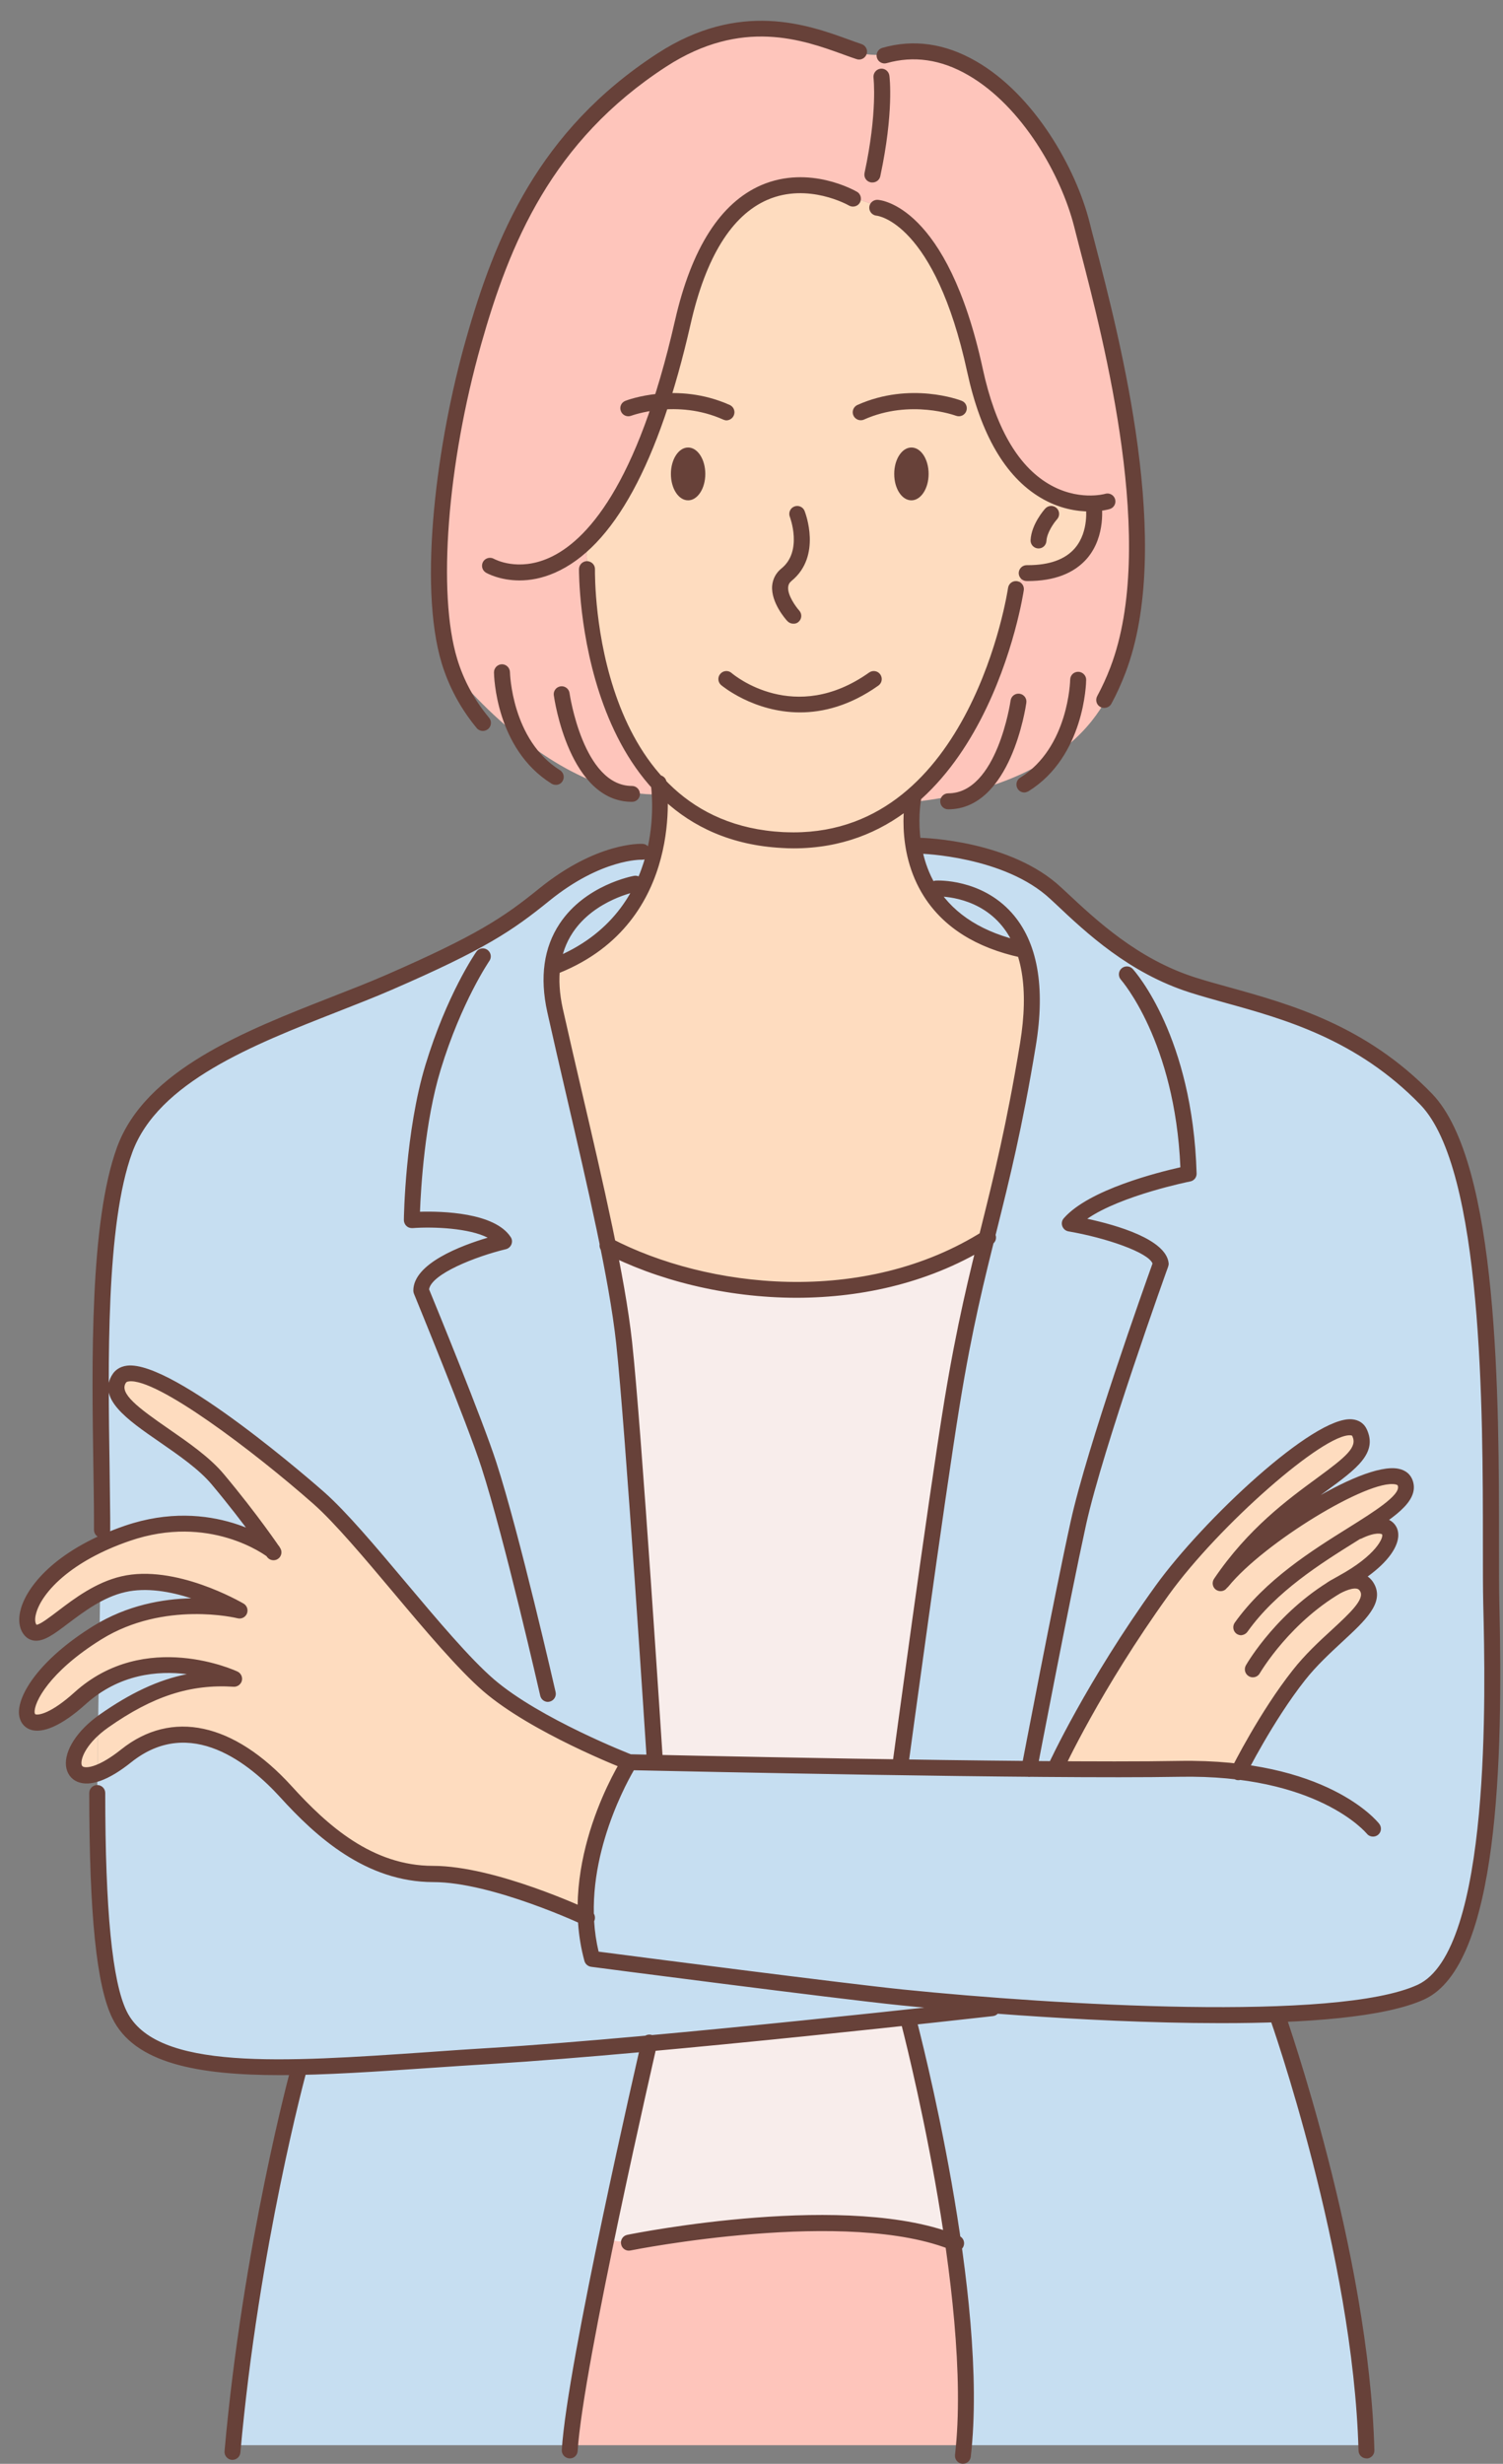
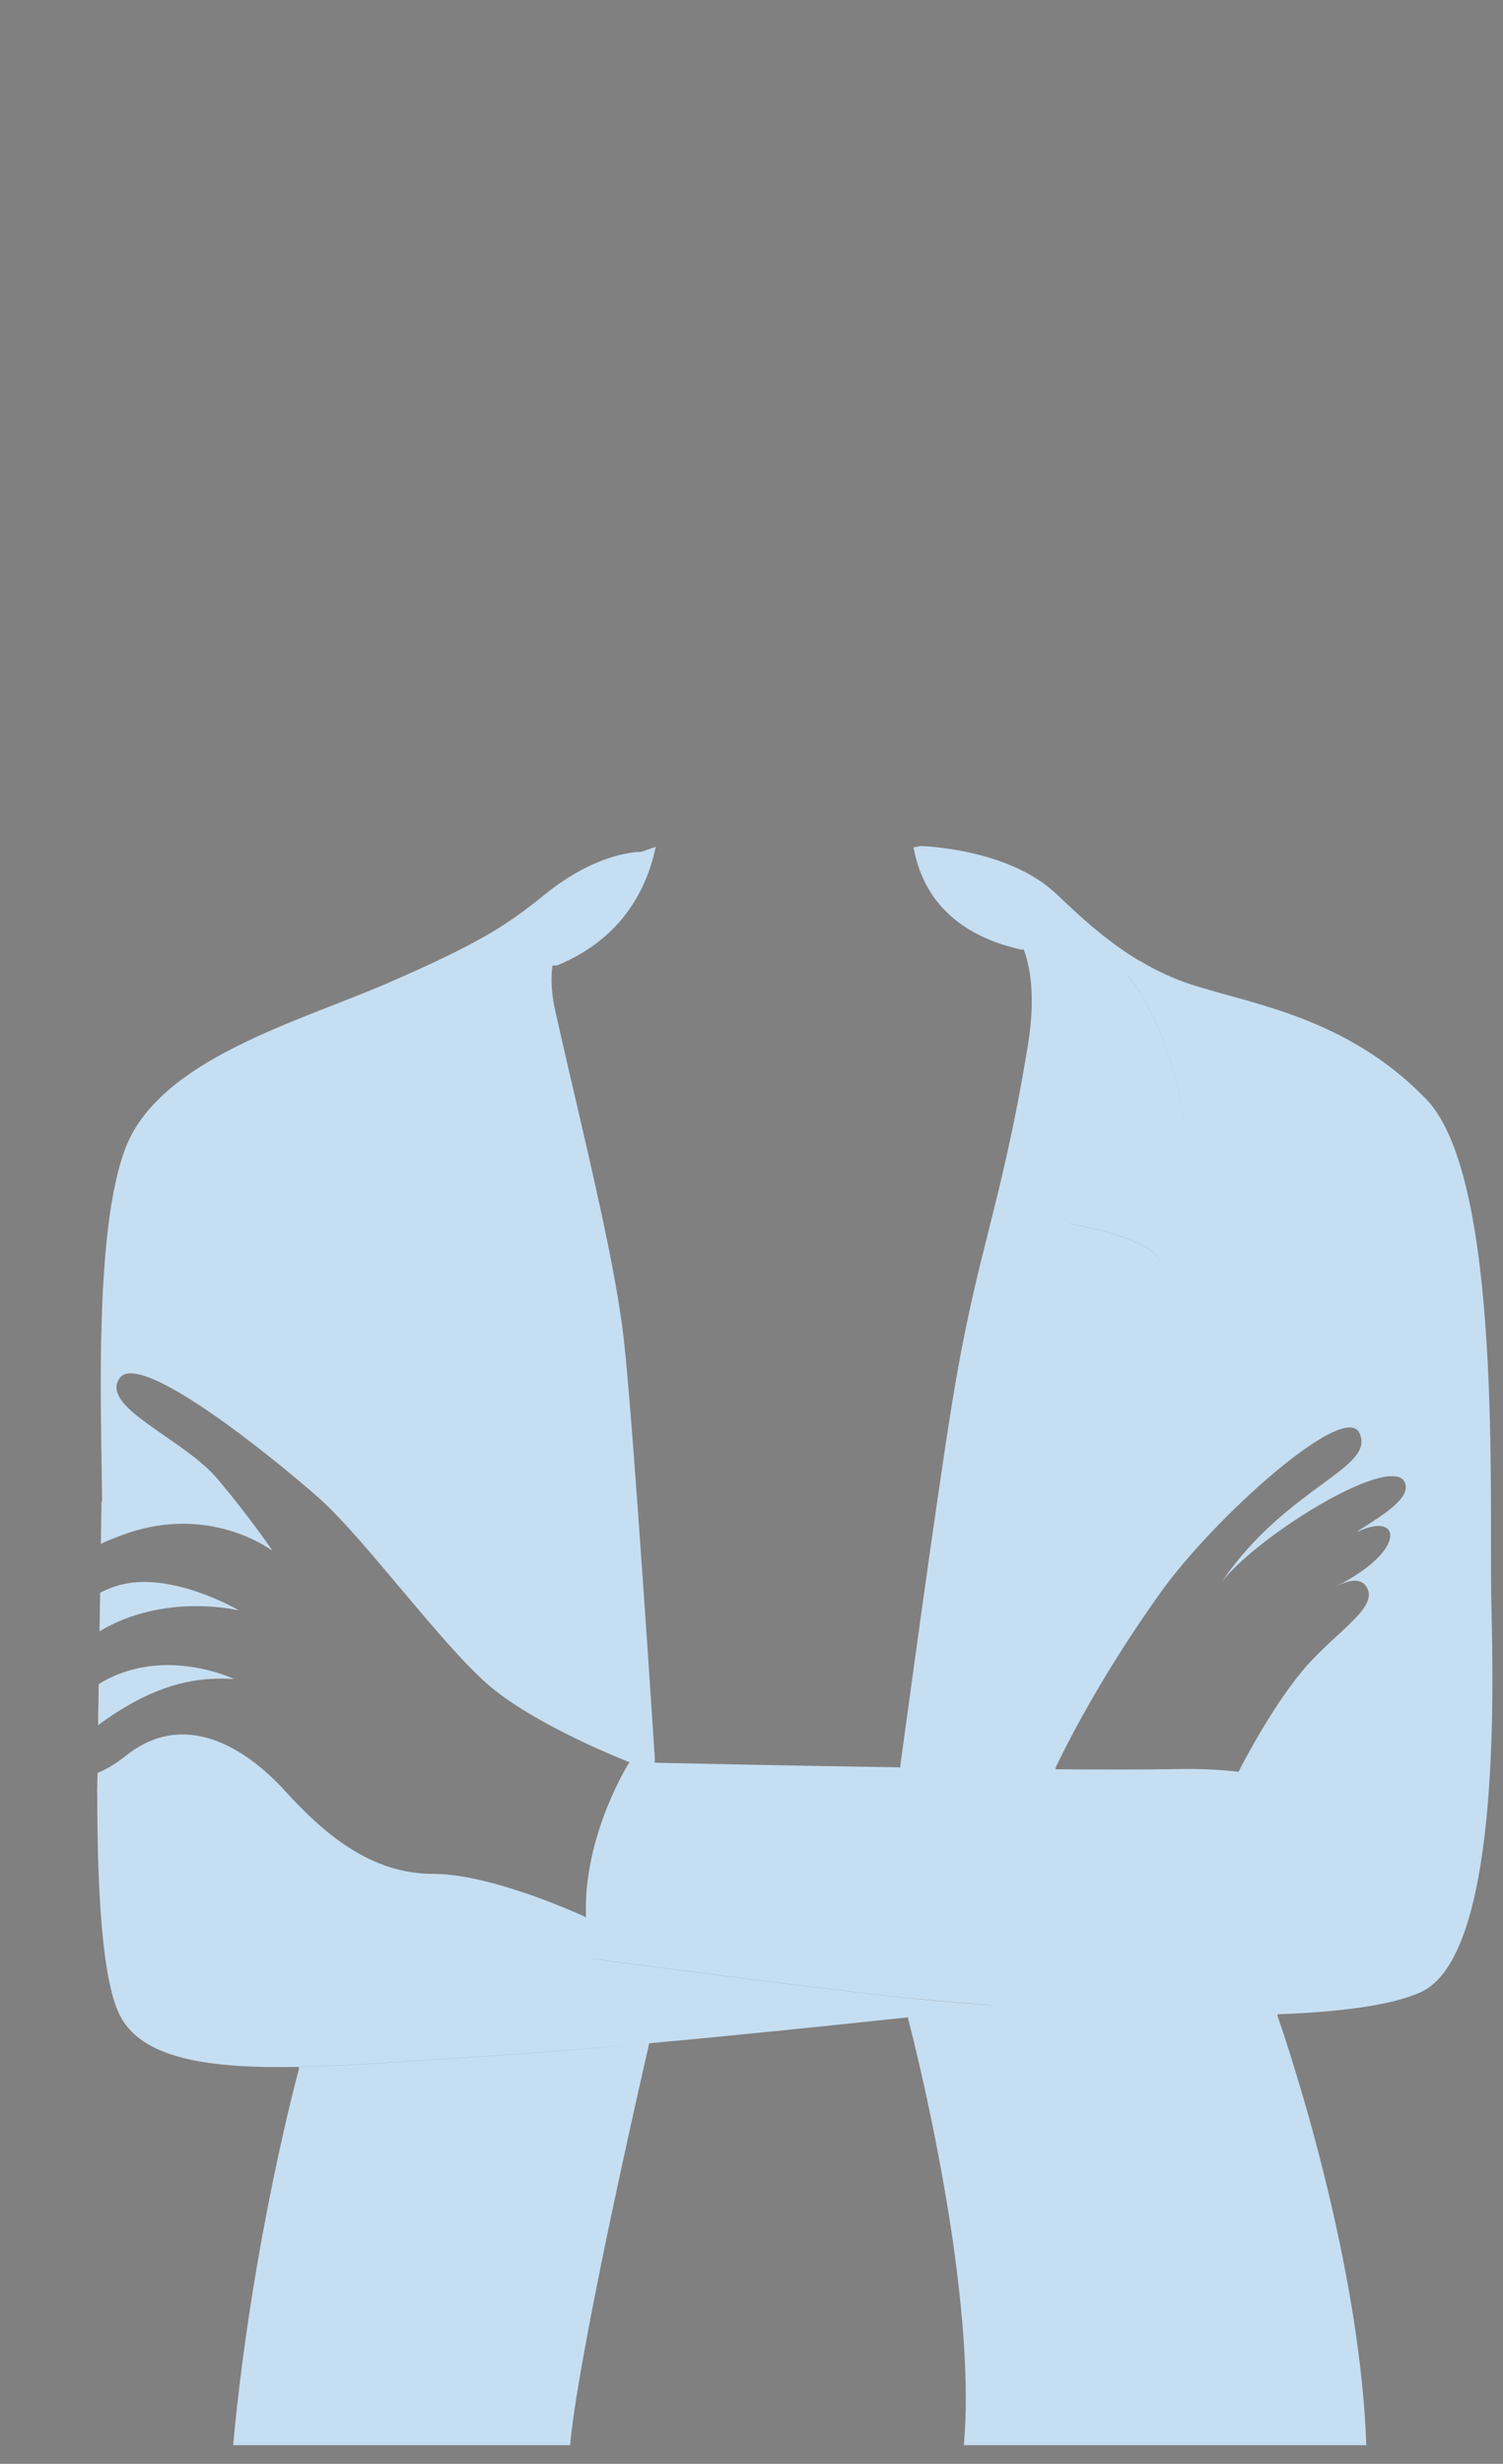
<svg xmlns="http://www.w3.org/2000/svg" height="2033.3" preserveAspectRatio="xMidYMid meet" version="1.0" viewBox="-15.4 -17.1 1241.1 2033.3" width="1241.1" zoomAndPan="magnify">
  <rect x="-15.4" y="-17.1" width="1241.1" height="2033.3" fill="#808080" stroke="none" />
  <g id="change1_1">
-     <path d="M734.7,1650c0,0,22.8,86.2,36.8,183.2c-89.7-35.5-267.6,0.5-267.6,0.5l-18.8-2 c16.5-79.4,33.9-154.9,35.6-162.4c77-7,158.1-15.5,213.7-21.4L734.7,1650z M486.8,1010.9c6,29.7,10.7,57.2,13.2,79.9 c7.7,70.1,25.3,343.2,25.3,343.2l-0.1,3.8c36.9,0.8,118,2.5,202.9,3.8v-2c0,0,29.1-216.1,42.8-299.4c9.5-58.6,18.9-97.4,28.4-135.3 C696,1069.6,562.2,1050.1,486.8,1010.9z" fill="#F8EDEB" />
-   </g>
+     </g>
  <g id="change2_1">
    <path d="M177.9,1368.5c-35.1-2.2-67.2,6.3-107.8,34.8c-1.6,1.1-3.1,2.2-4.5,3.4l0.5-34 C118.9,1340.1,177.9,1368.5,177.9,1368.5z M86.2,1290.3c-6.6,1.5-13,4-18.9,6.9l-0.5,31.9c52.8-31.5,111.8-18,115.3-17.1 C178.9,1310,127.2,1280.8,86.2,1290.3z M80.8,1127.9l-13,0.1c0.1,34.2,0.8,67,1.1,94h-0.5l-0.5,34.9c6.6-3,13.8-5.9,21.5-8.6 c68.5-23.5,117.7,12.6,120,14.3l0.1-0.1c-4-5.9-20.4-29.5-45.1-58.9C138.9,1173.3,80.8,1149.8,80.8,1127.9z M780.5,2000.8h332.3 c-5.5-163.5-73.3-354.2-73.3-354.2l-0.1-1.4c-76.8,2.8-169.9-2.4-235.5-7.4l-0.2,2.2c0,0-27.4,3.1-69.3,7.6l0.3,2.2 c0,0,22.8,86.2,36.8,183.2C779.7,1890.5,784.9,1951.6,780.5,2000.8z M389.3,1679.6c-56.2,3.4-110.7,8.2-158,9.1l0.1,1.8 c0,0-38.6,140.7-54.3,310.3h278.3c2.9-34.1,16-103,29.7-169.3c16.5-79.4,33.9-154.9,35.6-162.4 C472.9,1673.5,426.8,1677.3,389.3,1679.6z M803.7,1640.1l0.2-2.2c-34.7-2.6-61.8-5.3-74.7-6.6c-53.8-5.5-255.5-31.8-255.5-31.8 c-3.2-11.5-4.7-23.1-5.2-34.4c-8.6-4-79.1-35.8-126.4-35.8c-50.4,0-88.8-31.8-121.7-68c-32.9-36.2-83.4-68-131.7-29.6 c-9.3,7.4-17.2,11.9-23.6,14.2l-0.3,16.6h0.1c0,79.1,3.8,153.1,18.4,183c18,36.7,74.3,44.6,148,43.1c47.2-0.9,101.8-5.7,158-9.1 c37.5-2.3,83.7-6.1,131.5-10.4c77-7,158.1-15.5,213.7-21.4C776.4,1643.2,803.7,1640.1,803.7,1640.1z M443,816.6 c-3.2-14.1-3.6-26.4-2.2-37l3.6,0.1c54.4-22.2,74.6-64.1,81.7-98l-11.9,4.2c-5.7,0-38.2,1.6-80,35.4 c-30.1,24.4-52.6,39.5-128.3,72.4S115.1,857.2,87.7,931.7c-16.9,45.9-19.9,124.4-19.9,196.3l13-0.1c0-2.6,0.8-5.1,2.5-7.6 c16.4-24.1,127.2,65.8,164.5,98.7s100.9,120.6,140.3,154.6c39.5,33.9,116.3,63.6,116.3,63.6s7.6,0.2,20.8,0.5l0.1-3.8 c0,0-17.6-273-25.3-343.2c-2.5-22.7-7.2-50.1-13.2-79.9C474.2,948.8,456.4,876.7,443,816.6z M770.9,1140.1 c-13.6,83.2-42.8,299.4-42.8,299.4v2c35.8,0.6,72.2,1.1,106.4,1.3c0,0,26.3-138.2,40.5-202.9c14.3-64.7,68-213.8,68-213.8 c-2.2-20.8-75.1-33.4-75.1-33.4c23-26.3,98.2-41.1,98.2-41.1c-3.3-111.8-51-164.5-51-164.5l10.3-11.3c-29.1-17.4-51.7-39.3-69-55.6 c-40.2-37.6-111.8-39.1-111.8-39.1l-5.6,1.1c5.5,31.3,25.6,70.6,89.5,84.5l1.4-0.5c6.8,18.6,9.2,44.1,3.5,79.1 c-11.8,72.2-23,115.3-34.1,159.7C789.8,1042.7,780.4,1081.5,770.9,1140.1z M728.1,1441.4c-84.9-1.3-166-3-202.9-3.8 c-13.2-0.3-20.8-0.5-20.8-0.5s-38.6,60.3-35.9,127.9c0.5,11.3,2,22.9,5.2,34.4c0,0,201.8,26.3,255.5,31.8c13,1.3,40,3.9,74.7,6.6 c65.6,5,158.6,10.2,235.5,7.4c50.6-1.8,94.2-7.2,118.5-18.3c64.7-29.6,60-243,58.2-320.2c-2-84.5,9.4-351.4-53.8-416.7 c-64.7-66.9-141.5-77.9-193-94.3c-16.1-5.1-30.7-12.2-43.9-20.1L915.1,787c0,0,47.7,52.6,51,164.5c0,0-75.1,14.8-98.2,41.1 c0,0,72.9,12.6,75.1,33.4c0,0-53.8,149.1-68,213.8c-14.2,64.7-40.5,202.9-40.5,202.9C800.3,1442.5,763.9,1442,728.1,1441.4z M1086.8,1292.9c6.3-3.6,20.7-10.5,26.6,0.2c9.9,17.7-29.6,38.4-56.4,72.4c-25.7,32.4-47.5,75.3-49.7,79.6 c-14.6-1.8-30.9-2.6-49-2.3c-25.8,0.5-61.6,0.5-102,0.2v-1.3c0,0,30.4-66.6,88-146.4c43.6-60.4,150.3-156.3,162.8-129.9 c13.9,29.4-58.9,43.4-113.4,122.5c33.4-41.1,143.6-107.6,151.3-80.5c3.4,11.6-14.5,23.5-39.3,39.1l0.3,0.4 c33.9-16.4,41.3,13-12.8,42.4C1091.1,1290.4,1089,1291.6,1086.8,1292.9z" fill="#C6DEF1" />
  </g>
  <g id="change3_1">
-     <path d="M65.7,1406.6l-0.6,39.3C39.4,1455.2,37.5,1429.1,65.7,1406.6z M64.8,1330.3c-80.2,49.8-70.3,104.6-14.4,54.1 c5.1-4.7,10.4-8.6,15.8-11.8l0.7-43.5C66.2,1329.4,65.5,1329.9,64.8,1330.3z M9.3,1327.7c8.2,10.9,28.6-15.9,58-30.5l0.7-40.3 C15.3,1281.5,0.6,1316,9.3,1327.7z M1093.2,1289.2c54.1-29.5,46.7-58.9,12.8-42.4l-0.3-0.4c24.9-15.6,42.7-27.4,39.3-39.1 c-7.8-27-117.9,39.5-151.3,80.5c54.5-79.1,127.3-93.1,113.4-122.5c-12.4-26.4-119.2,69.5-162.8,129.9c-57.6,79.8-88,146.4-88,146.4 v1.3c40.3,0.3,76.2,0.3,102-0.2c18.1-0.3,34.4,0.5,49,2.3c2.2-4.3,24-47.2,49.7-79.6c26.8-34,66.4-54.7,56.4-72.4 c-5.9-10.7-20.4-3.8-26.6-0.2C1089,1291.6,1091.1,1290.4,1093.2,1289.2z M89.5,1248.3c-7.8,2.7-14.9,5.6-21.5,8.6l-0.7,40.3 c5.9-2.9,12.2-5.4,18.9-6.9c41-9.5,92.7,19.7,96,21.7c-3.6-0.9-62.5-14.4-115.3,17.1l-0.7,43.5c52.7-32.5,111.7-4.1,111.7-4.1 c-35.1-2.2-67.2,6.3-107.8,34.8c-1.6,1.1-3.1,2.2-4.5,3.4l-0.6,39.3c6.4-2.3,14.3-6.8,23.6-14.2c48.3-38.4,98.8-6.6,131.7,29.6 c32.9,36.2,71.3,68,121.7,68c47.3,0,117.8,31.8,126.4,35.8c-2.6-67.6,35.9-127.9,35.9-127.9s-76.8-29.6-116.3-63.6 c-39.5-34-103-121.7-140.3-154.6s-148-122.8-164.5-98.7c-1.7,2.5-2.5,5-2.5,7.6c0,21.8,58.1,45.3,83.6,75.7 c24.7,29.5,41.1,53.1,45.1,58.9l-0.1,0.1C207.2,1261,158,1224.8,89.5,1248.3z M828.4,766.5c-63.9-13.9-84-53.2-89.5-84.5 c-2.8-15.9-1.8-29.8-0.9-37.2c-2,0.3-4.1,0.5-6.3,0.7c-26.1,20.1-59.1,32.8-101,30.7c-40.9-2.1-71.4-17-94.2-38.1 c-2.4,0.3-4.9,0.4-7.3,0.4c0.6,9.4,0.5,25.2-3.2,43.2c-7.1,33.9-27.3,75.9-81.7,98l-3.6-0.1c-1.4,10.7-1,22.9,2.2,37 c13.4,60.1,31.2,132.2,43.8,194.3c75.5,39.2,209.3,58.8,312.5-6.1c11.1-44.4,22.2-87.5,34.1-159.7c5.7-35.1,3.3-60.6-3.5-79.1 L828.4,766.5z M887.6,398.3c-23.4,1-76.1-8.6-98-109.7c-22.4-103-59.1-127-74.1-132.6l0.2-0.4c-9.5-4-23.7-8.9-35.1-12.6 c-0.1-0.1-0.2-0.1-0.3-0.1c-5.3-1.7-9.9-3.2-13.1-4.3c-0.1-0.1-0.3-0.1-0.4-0.1c-32.5-8-92.1-4.9-118.4,110.4 c-23.2,101.9-52.8,154.7-80.2,181.3l4.9,66.6l-0.4,0.1c5.4,38.5,19.5,94.1,55.9,133.2c2.5,2.8,5.1,5.4,8,8 c22.8,21.1,53.4,36,94.2,38.1c41.8,2.2,74.9-10.6,101-30.7c2.4-1.9,4.8-3.8,7.1-5.9c62.4-54,81.2-150.3,84.1-167.8 c2.8-8.9,6.1-13.6,9.1-16.1l0.1,0.1c64.7,0.5,55.4-56.5,55.4-56.5V398.3z" fill="#FEDCBF" />
-   </g>
+     </g>
  <g id="change4_1">
-     <path d="M771.4,1833.1c8.3,57.3,13.5,118.4,9,167.7H455.4c2.9-34.1,16-103,29.7-169.3l18.8,2 C503.9,1833.6,681.8,1797.6,771.4,1833.1z M887.6,399.3c0,0,9.3,57-55.4,56.5l-0.1-0.1c-3,2.4-6.3,7.2-9.1,16.1 c-2.9,17.4-21.6,113.8-84.1,167.8c-0.1,0.9-0.5,2.6-0.9,5.2c20.6-2.2,38.8-5.8,54.7-10.3h0.1c26.1-7.4,46.4-17.2,62.1-28 c35.9-24.6,48.1-53.9,52.2-68.8c0-0.1,0-0.1,0.1-0.2c0.2-0.5,0.4-1,0.6-1.5c42.2-110.7-12.4-299.7-29.9-368 C860.8,100.7,795.4,9.2,718.6,27.8c-22.5,2.1-34.3-3.9-39.1-7.4c-34-12.3-85.6-28.7-148.4,12c-92,59.7-129.3,140.5-155.4,232.5 s-38.1,203.8-19.9,263.6c0.9,3,1.8,5.9,3,8.7c0,0,0,0.1,0.1,0.1c2.4,3,23.3,28.9,54.5,53.7c20.4,16.3,45.2,32,72,40.7 c14.2,4.6,28.9,7.2,43.9,6.8c-0.2-4.1-0.5-7-0.7-8.4c-36.4-39.1-50.5-94.7-55.9-133.2l0.4-0.1l-4.9-66.6 c27.4-26.6,57-79.4,80.2-181.3c26.3-115.3,85.9-118.4,118.4-110.4c0.1,0.1,0.3,0.1,0.4,0.1c5.1,1.3,9.6,2.9,13.1,4.3 c0.1,0.1,0.2,0.1,0.3,0.1c11.4,3.8,25.5,8.6,35.1,12.6l-0.2,0.4c15,5.7,51.8,29.7,74.1,132.6c21.9,101.2,74.6,110.7,98,109.7V399.3z" fill="#FEC5BB" />
-   </g>
+     </g>
  <g id="change5_1">
-     <path d="M383.3,586.1c-1.9,0-3.8-0.8-5.1-2.4c-13.3-16.1-22.9-34-28.8-53.2c-19.9-65.5-3.7-184.4,19.9-267.3 c24.1-85.1,60-172.5,158.2-236.2c68-44.1,124.4-23.6,158.1-11.4c3.7,1.4,7.2,2.6,10.5,3.7c3.4,1.2,5.3,4.9,4.1,8.3 c-1.2,3.4-4.9,5.3-8.3,4.1c-3.4-1.1-7-2.4-10.8-3.8c-33.4-12.1-84-30.5-146.4,10C440.1,99.3,405.4,184.1,382,266.7 c-28.1,99.1-36.3,205.9-19.9,259.9c5.3,17.6,14.2,34,26.4,48.7c2.3,2.8,1.9,6.9-0.9,9.3C386.3,585.6,384.8,586.1,383.3,586.1z M902.3,563.7c4.3-7.9,8.2-16.5,11.6-25.4c40-104.7-4.2-274.2-25.4-355.7c-1.6-6-3-11.5-4.2-16.3c-11.3-44.6-45.5-105.2-93.8-132.9 C765,18.7,739,15,713.2,22.4c-3.5,1-5.5,4.6-4.5,8.1c1,3.5,4.7,5.5,8.1,4.5c22.2-6.3,44.8-3.1,67.1,9.8 c44.9,25.8,76.9,82.8,87.6,124.8c1.2,4.9,2.7,10.4,4.2,16.4c20.9,80.1,64.3,246.8,25.8,347.6c-3.2,8.4-6.9,16.4-10.9,23.8 c-1.7,3.2-0.6,7.2,2.6,8.9c1,0.5,2.1,0.8,3.1,0.8C898.8,567.1,901.1,565.9,902.3,563.7z M900.9,403c3.5-1,5.5-4.6,4.5-8.1 c-1-3.5-4.7-5.5-8.1-4.5c-0.9,0.3-22.9,6.2-47.1-8.3c-25.6-15.3-43.8-47.3-54.1-94.9c-29.3-135.2-84.6-139.3-86.9-139.4 c-3.5-0.1-6.6,2.6-6.8,6.1c-0.2,3.6,2.5,6.7,6.1,7c0.5,0,48,5.4,74.8,129.1c11.2,51.5,31.5,86.4,60.5,103.6 c15.4,9.2,30.2,11.4,40.9,11.4C894.1,405,900.4,403.2,900.9,403z M442.9,455.5c48.1-21.1,85.8-90.1,112-205.3 c12.5-55.1,33.9-89.6,63.4-102.4c33.5-14.5,66.8,4.4,67.3,4.7c3.1,1.8,7.2,0.8,9-2.3c1.8-3.1,0.8-7.2-2.3-9 c-1.6-0.9-39.3-22.6-79.1-5.5c-33.7,14.6-57.6,52.1-71.2,111.6c-31.3,137.6-73.9,182.6-104,196c-25.8,11.5-44.7,1.2-45.5,0.8 c-3.2-1.8-7.2-0.7-9,2.4c-1.8,3.2-0.7,7.2,2.4,9c0.7,0.4,11.3,6.4,27.7,6.4C422.1,461.9,432,460.3,442.9,455.5z M711.5,128.3 c11.3-52.7,7.7-81.8,7.5-83c-0.5-3.6-3.8-6.2-7.4-5.7c-3.6,0.5-6.1,3.8-5.7,7.4c0,0.3,3.4,28.4-7.4,78.6c-0.8,3.6,1.5,7.1,5.1,7.8 c0.5,0.1,0.9,0.1,1.4,0.1C708.1,133.5,710.9,131.4,711.5,128.3z M1160.7,1632.9c61.8-28.3,65-199.8,62-326.3 c-0.3-12.8-0.3-29.9-0.3-49.7c0-117.5,0.1-314.1-55.3-371.4c-54.7-56.5-117-73.8-167-87.7c-10.2-2.8-19.9-5.5-28.7-8.3 c-47.5-15.2-81.6-47.2-106.6-70.6l-3.9-3.6c-41.6-38.9-113.2-40.9-116.2-41c-3.9-0.2-6.6,2.8-6.7,6.4c-0.1,3.6,2.8,6.6,6.4,6.7 c0.7,0,69.6,2,107.5,37.4l3.9,3.6C881.6,752.8,917,786,967.3,802c9.1,2.9,18.9,5.6,29.2,8.5c48.5,13.4,108.8,30.2,161,84.1 c51.7,53.5,51.6,254.3,51.6,362.2c0,19.9,0,37.1,0.3,50.1c1.7,70.8,6.8,286.1-54.3,314c-66.6,30.5-298.7,16.7-425.3,3.8 c-48.6-5-221-27.3-250.9-31.2c-15.9-66.4,20.3-134.5,29.1-149.7c37.5,0.8,339,7.4,450.4,5.4c114-2.2,154.3,46.3,154.8,46.9 c2.2,2.8,6.4,3.3,9.2,1.1c2.9-2.2,3.3-6.4,1.1-9.2c-1.7-2.2-43.8-54-165.4-51.9c-118,2.2-450.3-5.4-453.7-5.5 c-2.1-0.1-4.5,1.1-5.7,3c-2.2,3.5-54,85.6-31.5,167.6c0.7,2.6,2.9,4.4,5.5,4.8c2,0.3,202.5,26.4,255.7,31.8 c21.8,2.2,149.2,14.7,263.5,14.7C1062.6,1652.6,1128.1,1647.8,1160.7,1632.9z M525.7,1440.5c3.6-0.2,6.4-3.4,6.1-7 c-0.2-2.7-17.6-274-25.3-343.5c-5.8-53.3-23.8-130.7-41.3-205.6c-5.6-24-11-47.4-15.9-69.2c-5.5-24.9-2.8-46,8.2-62.6 c18-27.2,52.5-33.9,52.9-33.9c3.6-0.7,5.9-4.1,5.3-7.7c-0.6-3.6-4.1-6-7.6-5.3c-1.6,0.3-40.3,7.6-61.4,39.5 c-13.1,19.7-16.5,44.2-10.2,72.8c4.9,21.9,10.3,45.4,15.9,69.4c17.3,74.5,35.3,151.5,41,204.1c7.6,69.2,25,340.2,25.2,342.9 c0.2,3.5,3.1,6.2,6.6,6.2C525.4,1440.5,525.5,1440.5,525.7,1440.5z M734.6,1440.3c0.3-2.2,29.3-217,42.7-299.2 c10.2-62.5,20-101.6,30.4-143c10.3-41.3,21-84,32.2-152c8.1-49.1,1.4-86.1-19.9-109.9c-25.2-28.2-61.1-26.7-62.6-26.6 c-3.6,0.2-6.4,3.3-6.2,6.9c0.2,3.6,3.3,6.5,6.9,6.2c0.3,0,31.1-1.3,52.1,22.2c18.5,20.7,24.1,54,16.7,99 c-11.1,67.4-21.7,109.9-31.9,150.9c-10,39.8-20.2,80.9-30.6,144c-13.5,82.4-42.5,297.4-42.8,299.5c-0.5,3.6,2,6.9,5.6,7.4 c0.3,0,0.6,0.1,0.9,0.1C731.3,1446,734.2,1443.6,734.6,1440.3z M75.6,1245.4c0-3,0-6.1,0-9.4c-0.1-12.7-0.3-27.2-0.5-42.8 c-1.3-84.3-3.1-199.9,18.7-259.2c21.3-58.1,100-88.9,169.4-116.1c16-6.3,31.2-12.2,45.2-18.3c76.5-33.2,99.2-48.5,129.8-73.3 c43.2-35,76.1-33.9,76.4-33.9c3.5,0.2,6.7-2.6,6.9-6.2c0.2-3.6-2.6-6.7-6.2-6.9c-1.5-0.1-37.9-1.6-85.4,36.8 c-29.6,24-51.8,38.8-126.8,71.5c-13.8,6-28.9,11.9-44.8,18.1c-72,28.2-153.6,60.2-177,123.8c-22.7,61.7-20.9,178.6-19.6,264 c0.2,15.5,0.5,29.9,0.5,42.6c0,3.2,0,6.3,0,9.3c0,3.6,2.9,6.6,6.6,6.6c0,0,0,0,0,0C72.7,1251.9,75.6,1249,75.6,1245.4z M339.2,1689.5c16.6-1.1,33.4-2.3,50.5-3.3c142.2-8.7,412.1-39.2,414.8-39.5c3.6-0.4,6.2-3.7,5.8-7.3c-0.4-3.6-3.6-6.2-7.3-5.8 c-2.7,0.3-272.3,30.8-414.1,39.4c-17.1,1-34,2.2-50.6,3.4c-120.7,8.3-224.9,15.5-249.1-33.7c-11.9-24.3-17.7-83.2-17.7-180.1 c0-3.6-2.9-6.6-6.6-6.6l0,0c-3.6,0-6.6,2.9-6.6,6.6c0,100.3,6,159.4,19.1,185.9c18.2,37.1,70.2,46.9,138.7,46.9 C253.2,1695.4,295.2,1692.5,339.2,1689.5z M840.9,1443.9c0.3-1.4,26.5-138.8,40.5-202.7c14-63.5,67.2-211.5,67.8-213 c0.3-0.9,0.5-1.9,0.4-2.9c-2.1-19.6-42.6-31.3-67.2-36.6c27.9-19.3,84.3-30.7,85-30.8c3.2-0.6,5.4-3.4,5.3-6.6 c-3.3-113-50.7-166.5-52.7-168.7c-2.4-2.7-6.6-2.9-9.3-0.5c-2.7,2.4-2.9,6.6-0.5,9.3c0.4,0.5,44.6,50.8,49.1,154.8 c-18.2,4.1-75.6,18.4-96.3,42.1c-1.6,1.8-2,4.3-1.2,6.5c0.8,2.2,2.7,3.9,5.1,4.3c30.9,5.3,65.8,17.3,69.4,26.5 c-6.4,17.8-54.1,151.5-67.6,212.9c-14.1,64-40.3,201.7-40.6,203c-0.7,3.6,1.7,7,5.2,7.7c0.4,0.1,0.8,0.1,1.2,0.1 C837.6,1449.3,840.3,1447.1,840.9,1443.9z M438.4,1387.2c3.5-0.8,5.8-4.3,5-7.9c-0.3-1.3-29.9-130.9-49-189.7 c-11.1-34.4-50-129.4-55.5-142.7c2-12.7,38.5-27.1,63.4-33.1c2.1-0.5,3.8-2,4.6-4c0.8-2,0.6-4.2-0.6-6 c-13.3-20.4-56.9-21.4-74.9-20.9c0.7-19.2,3.9-74.2,17.1-117.3c17-55.8,40-89.4,40.2-89.7c2.1-3,1.3-7.1-1.7-9.2 c-3-2.1-7.1-1.3-9.1,1.7c-1,1.4-24.4,35.5-42,93.4c-16.6,54.6-17.8,125-17.8,127.9c0,1.8,0.7,3.6,2.1,4.9c1.3,1.3,3.2,1.9,5,1.8 c18.1-1.3,46.9,0.1,62.1,7.9c-21.9,6.5-61.4,21.3-61.4,43.7c0,0.9,0.2,1.7,0.5,2.5c0.4,1.1,44.2,107.4,55.7,143.2 c18.9,58.3,48.3,187.3,48.6,188.6c0.7,3.1,3.4,5.1,6.4,5.1C437.4,1387.3,437.9,1387.3,438.4,1387.2z M804,1009.7c3.1-1.9,4-6,2-9.1 c-1.9-3.1-6-4-9.1-2c-99.1,62.9-228.9,47.4-307.6,6.3c-3.2-1.7-7.2-0.4-8.9,2.8c-1.7,3.2-0.4,7.2,2.8,8.9 c42.7,22.3,99.9,37.3,159.5,37.3C697.6,1053.8,754.4,1041.1,804,1009.7z M510.5,1439.6c1.3-3.4-0.4-7.2-3.8-8.5 c-0.8-0.3-76.2-29.6-114.3-62.4c-19.9-17.2-46.7-49-72.6-79.8c-25.3-30.1-49.2-58.5-67.7-74.8c-5.1-4.5-124-108.9-162.6-104.2 c-6.4,0.8-9.9,4.1-11.7,6.7c-13.7,20.2,11.7,37.8,38.7,56.4c15.9,11,32.4,22.4,42.9,34.9c27.9,33.3,45.5,59.5,45.6,59.7 c2,3,6.1,3.8,9.1,1.8c3-2,3.8-6.1,1.8-9.1c-0.2-0.3-18.1-27-46.5-60.9c-11.6-13.9-29.6-26.3-45.5-37.3 c-25.2-17.4-41.2-29.4-35.3-38.1c0.2-0.3,0.6-0.9,2.4-1.1c22.9-3,102.8,57.4,152.3,101c17.7,15.6,42.4,45,66.3,73.4 c26.2,31.2,53.4,63.4,74.1,81.3c39.9,34.3,115,63.5,118.2,64.8c0.8,0.3,1.6,0.4,2.4,0.4C507,1443.8,509.5,1442.2,510.5,1439.6z M475.3,1568.3c1.5-3.3,0.1-7.2-3.1-8.8c-3.2-1.5-78.7-36.8-130-36.8c-50.2,0-87.3-33.3-116.8-65.8c-47.7-52.4-99-63.5-140.7-30.3 c-17.8,14.2-28.1,15.7-31.4,14.3c-0.4-0.2-1.2-0.5-1.4-2.3c-0.6-5.4,4.8-17.9,22.1-30.1c36.7-25.8,67.7-35.9,103.5-33.6 c3.1,0.2,6-1.9,6.8-4.9c0.8-3-0.7-6.2-3.5-7.6c-0.8-0.4-76.2-35.7-134.7,17.1c-19.5,17.6-29.9,19.1-32.3,18.1 c-0.1-0.1-0.4-0.2-0.6-1.4c-0.7-8.1,11.8-33.5,55.1-60.4c51.9-32.2,111.9-17.6,112.5-17.4c3.2,0.8,6.5-0.9,7.7-3.9 c1.2-3,0.1-6.5-2.7-8.2c-2.3-1.3-56.6-32.9-101-22.5c-21.1,4.9-39,18.4-52,28.3c-6.6,5-15.4,11.8-18.1,11.6c-1.1-1.5-1.7-4.9,0-10.3 c5.1-16.7,28.4-42.2,77.1-58.9c65.8-22.6,112,11.9,113.9,13.4l0,0c2.9,2.2,7,1.7,9.2-1.2c2.2-2.9,1.7-7-1.2-9.2 c-2.2-1.7-53.5-40.4-126.2-15.4c-53.3,18.3-79,46.9-85.4,67.5c-2.7,8.8-2,16.7,2.1,22.1c2.1,2.8,5,4.6,8.4,5.1 c8,1.1,16.5-5.2,28.2-14.1c12.8-9.6,28.7-21.7,47.1-25.9c17.6-4.1,37.7-0.4,54.6,5.1c-23.1,0.5-52.8,5.5-80.9,22.9 c-44.2,27.4-62.7,56.9-61.3,72.8c0.5,5.9,3.8,10.5,8.9,12.5c10.3,4,26.7-3.3,45.9-20.6c27.9-25.2,59.8-28,83.8-25 c-23.7,4.7-46.7,15.6-72.2,33.5c-18.2,12.8-29,29.4-27.6,42.3c0.7,6,4.1,10.8,9.4,13c10.4,4.4,25.9-1.2,44.6-16.2 c48.8-38.8,97.8,1.5,122.8,28.9c29.7,32.7,70.9,70.1,126.6,70.1c48.4,0,123.6,35.2,124.4,35.6c0.9,0.4,1.9,0.6,2.8,0.6 C471.8,1572.1,474.1,1570.7,475.3,1568.3z M183.1,2006.9c15.1-169.5,54.2-313.2,54.6-314.6c1-3.5-1.1-7.1-4.6-8.1 c-3.5-1-7.1,1.1-8.1,4.6c-0.4,1.4-39.8,146.2-55,317c-0.3,3.6,2.4,6.8,6,7.1c0.2,0,0.4,0,0.6,0 C179.9,2012.9,182.8,2010.3,183.1,2006.9z M461.6,2005.6c4.3-69.9,65-332.9,65.6-335.6c0.8-3.5-1.4-7.1-4.9-7.9 c-3.5-0.8-7.1,1.4-7.9,4.9c-2.5,10.9-61.6,266.7-65.9,337.7c-0.2,3.6,2.5,6.7,6.2,7c0.1,0,0.3,0,0.4,0 C458.5,2011.8,461.4,2009.1,461.6,2005.6z M786.2,2010.4c15.3-131.3-42.7-352.7-45.1-362.1c-0.9-3.5-4.5-5.6-8-4.7 c-3.5,0.9-5.6,4.5-4.7,8c0.6,2.3,59.8,228.4,44.8,357.2c-0.4,3.6,2.2,6.9,5.8,7.3c0.3,0,0.5,0,0.8,0 C782.9,2016.2,785.8,2013.7,786.2,2010.4z M780.2,1836.7c1.4-3.4-0.2-7.2-3.5-8.6c-89.6-37.6-266.7-2.4-274.1-0.9 c-3.6,0.7-5.9,4.2-5.1,7.8c0.7,3.6,4.2,5.9,7.8,5.1c1.8-0.4,180.5-35.9,266.4,0.2c0.8,0.4,1.7,0.5,2.5,0.5 C776.7,1840.8,779.2,1839.2,780.2,1836.7z M1113.1,2011.8c3.6-0.1,6.5-3.1,6.4-6.8c-4.4-163.6-73.2-358.6-73.8-360.6 c-1.2-3.4-5-5.2-8.4-4c-3.4,1.2-5.2,5-4,8.4c0.7,1.9,68.8,195,73.1,356.5c0.1,3.6,3,6.4,6.6,6.4 C1113,2011.8,1113.1,2011.8,1113.1,2011.8z M862.4,1444.4c0.3-0.7,30.8-66.9,87.3-145.3c41.4-57.4,128.5-133.7,150.2-131.7 c1.1,0.1,1.2,0.3,1.4,0.7c4.2,9-4.6,16.6-29.2,34.6c-24,17.6-56.9,41.6-85,83.1c-2,3-1.3,7.1,1.7,9.1c3,2,7.1,1.3,9.1-1.8 c26.8-39.5,58.6-62.8,81.9-79.8c24.8-18.1,42.6-31.2,33.4-50.9c-2.2-4.8-6.5-7.7-12.1-8.2c-31.5-3.1-123.3,83.4-162.1,137.1 c-57.3,79.4-88.3,146.8-88.6,147.5c-1.5,3.3-0.1,7.2,3.3,8.7c0.9,0.4,1.8,0.6,2.7,0.6C858.9,1448.2,861.3,1446.8,862.4,1444.4z M1013,1448.4c0.2-0.5,22.9-45.6,49.2-78.9c9.6-12.2,21.1-22.7,31.1-32c18.6-17.2,34.7-32,25.9-47.7c-2.5-4.5-6.4-7.4-11.3-8.6 c-12-2.7-26.3,6.9-27.8,8c-3,2.1-3.7,6.2-1.6,9.2c2.1,3,6.2,3.7,9.2,1.6c3.4-2.4,12.5-7.1,17.4-6c1.2,0.3,2,0.9,2.7,2.2 c3.7,6.6-8.8,18.2-23.3,31.6c-10.5,9.6-22.3,20.5-32.5,33.5c-27.1,34.3-49.7,79.3-50.6,81.2c-1.6,3.3-0.3,7.2,2.9,8.8 c0.9,0.5,1.9,0.7,2.9,0.7C1009.6,1452,1011.9,1450.7,1013,1448.4z M1014.7,1329.5c23.7-33.3,60.6-56.4,90.3-74.9 c29.8-18.6,51.3-32.1,46.4-49.1c-1.6-5.5-5.8-9.3-12-10.5c-31.2-6.4-122.5,54-150.7,88.8c-2.3,2.8-1.9,7,1,9.3c2.8,2.3,7,1.9,9.3-1 c29.3-36,115.7-88.7,137.9-84.2c1.7,0.4,1.9,0.8,2,1.3c2.2,7.5-19.6,21.2-40.7,34.4c-30.6,19.1-68.7,43-94,78.4 c-2.1,3-1.4,7.1,1.5,9.2c1.2,0.8,2.5,1.2,3.8,1.2C1011.4,1332.2,1013.4,1331.3,1014.7,1329.5z M1024.9,1363.7 c0.3-0.4,25.4-43.6,71.5-68.8c36.6-20,47.2-40.4,41.3-51.8c-3.8-7.4-14.9-12-34.6-2.4c-3.3,1.6-4.6,5.5-3.1,8.8 c1.6,3.3,5.5,4.6,8.8,3.1c11.9-5.8,16.9-3.9,17.1-3.4c1.2,2.4-4.6,17.1-35.9,34.2c-49.3,26.9-75.5,71.9-76.6,73.8 c-1.8,3.2-0.7,7.2,2.4,9c1,0.6,2.2,0.9,3.3,0.9C1021.5,1367.1,1023.7,1365.9,1024.9,1363.7z M830,469.9c0.5-3.6-2-6.9-5.6-7.4 c-3.6-0.5-6.9,2-7.4,5.6c-0.3,2.1-30.5,201.7-177.1,201.7c-2.8,0-5.7-0.1-8.7-0.2c-156.5-8.2-155.4-208.3-155.3-216.9 c0.1-3.6-2.8-6.6-6.5-6.7c0,0-0.1,0-0.1,0c-3.6,0-6.5,2.9-6.6,6.5c0,2.2-1.4,221.4,167.8,230.2c3.2,0.2,6.4,0.3,9.5,0.3 C797.9,682.9,829.7,472.1,830,469.9z M709.9,548.7c3-2.1,3.7-6.2,1.6-9.2c-2.1-3-6.2-3.7-9.2-1.6c-61.6,43.7-111.5,2.2-113.6,0.4 c-2.7-2.4-6.9-2.1-9.3,0.7c-2.4,2.7-2.1,6.9,0.7,9.3c0.4,0.3,26.7,22.5,65.1,22.5C664.3,570.8,686.5,565.3,709.9,548.7z M644.1,496 c2.7-2.4,2.9-6.6,0.4-9.3c-2.5-2.8-9.6-12.3-9.1-19.2c0.2-2.1,1-3.7,2.8-5.2c25.2-20.5,11.4-56.2,10.8-57.7c-1.3-3.4-5.1-5-8.5-3.7 c-3.4,1.3-5,5.2-3.7,8.5c0.1,0.3,10.8,28.3-6.9,42.6c-4.6,3.7-7.2,8.7-7.7,14.4c-1,13.8,11.1,27.5,12.5,29c1.3,1.4,3.1,2.2,4.9,2.2 C641.3,497.7,642.9,497.2,644.1,496z M552.8,352.2c-7.8,0-14.2,9.7-14.2,21.8s6.3,21.8,14.2,21.8c7.8,0,14.2-9.7,14.2-21.8 S560.6,352.2,552.8,352.2z M737.2,352.2c-7.8,0-14.2,9.7-14.2,21.8s6.3,21.8,14.2,21.8c7.8,0,14.2-9.7,14.2-21.8 S745.1,352.2,737.2,352.2z M882.2,443.8c16.1-18.8,12.1-44.4,12-45.5c-0.6-3.6-4-6-7.5-5.4c-3.6,0.6-6,3.9-5.5,7.5 c0,0.2,3.1,20.8-9,34.9c-8,9.3-21.1,14-38.9,14c-0.3,0-0.6,0-0.9,0c-3.6,0-6.5,2.9-6.6,6.5c0,3.6,2.9,6.6,6.5,6.6c0.3,0,0.7,0,1,0 C855.1,462.4,871.5,456.1,882.2,443.8z M848.7,429.3c0.4-7,6.4-15.3,8.8-17.9l0,0c2.4-2.7,2.2-6.9-0.5-9.3c-2.7-2.4-6.9-2.2-9.3,0.5 c-1.2,1.3-11.4,13.1-12.1,26c-0.2,3.6,2.6,6.7,6.2,6.9c0.1,0,0.2,0,0.3,0C845.6,435.6,848.5,432.8,848.7,429.3z M590.5,325.8 c1.5-3.3,0-7.2-3.3-8.7c-43.7-19.5-84.5-4.1-86.2-3.4c-3.4,1.3-5.1,5.1-3.7,8.5c1.3,3.4,5.1,5.1,8.5,3.8c0.4-0.1,37.6-14.1,76.1,3.2 c0.9,0.4,1.8,0.6,2.7,0.6C587,329.7,589.4,328.3,590.5,325.8z M697.9,329.2c38.5-17.2,75.7-3.3,76.1-3.2c3.4,1.3,7.2-0.4,8.5-3.8 c1.3-3.4-0.4-7.2-3.7-8.5c-1.7-0.7-42.5-16.1-86.2,3.4c-3.3,1.5-4.8,5.4-3.3,8.7c1.1,2.4,3.5,3.9,6,3.9 C696.1,329.7,697,329.6,697.9,329.2z M446.8,785.7c104.8-42.6,88.4-156.5,88.2-157.6c-0.6-3.6-3.9-6-7.5-5.5c-3.6,0.6-6,3.9-5.5,7.5 c0.6,4.3,14.9,104.8-80.1,143.4c-3.4,1.4-5,5.2-3.6,8.6c1,2.6,3.5,4.1,6.1,4.1C445.2,786.2,446,786,446.8,785.7z M834.9,767.8 c0.8-3.5-1.5-7.1-5-7.8c-33-7.2-56.9-22-71.1-44.2c-22-34.3-13.3-75-13.2-75.4c0.8-3.5-1.5-7.1-5-7.8c-3.6-0.8-7.1,1.4-7.8,5 c-0.4,1.9-10,46.3,14.9,85.3c16.2,25.3,42.9,42.1,79.5,50.1c0.5,0.1,0.9,0.2,1.4,0.2C831.5,773,834.2,770.9,834.9,767.8z M449.1,627.6c1.9-3.1,1-7.1-2.1-9.1c-39.9-24.9-41.3-80.3-41.3-80.9c-0.1-3.6-3-6.5-6.6-6.5c0,0-0.1,0-0.1,0 c-3.6,0.1-6.5,3-6.5,6.7c0,2.6,1.4,63.1,47.5,91.8c1.1,0.7,2.3,1,3.5,1C445.7,630.7,447.9,629.6,449.1,627.6z M513,638.1 c0-3.6-2.9-6.6-6.6-6.6c-40.2,0-51.4-75.8-51.5-76.6c-0.5-3.6-3.8-6.1-7.4-5.6c-3.6,0.5-6.1,3.8-5.6,7.4 c0.5,3.6,12.9,87.9,64.5,87.9C510.1,644.7,513,641.8,513,638.1z M834,635.8c46.1-28.7,47.5-89.3,47.5-91.8c0.1-3.6-2.9-6.6-6.5-6.7 c-3.9,0-6.6,2.9-6.7,6.5c0,0.6-1.2,55.9-41.3,80.9c-3.1,1.9-4,6-2.1,9.1c1.2,2,3.4,3.1,5.6,3.1C831.7,636.8,832.9,636.4,834,635.8z M832.1,562.8c0.5-3.6-2-6.9-5.6-7.4c-3.6-0.5-6.9,2-7.4,5.6c-0.1,0.8-11.2,76.6-51.5,76.6c-3.6,0-6.6,2.9-6.6,6.6s2.9,6.6,6.6,6.6 C819.2,650.7,831.6,566.4,832.1,562.8z" fill="#674139" />
-   </g>
+     </g>
</svg>